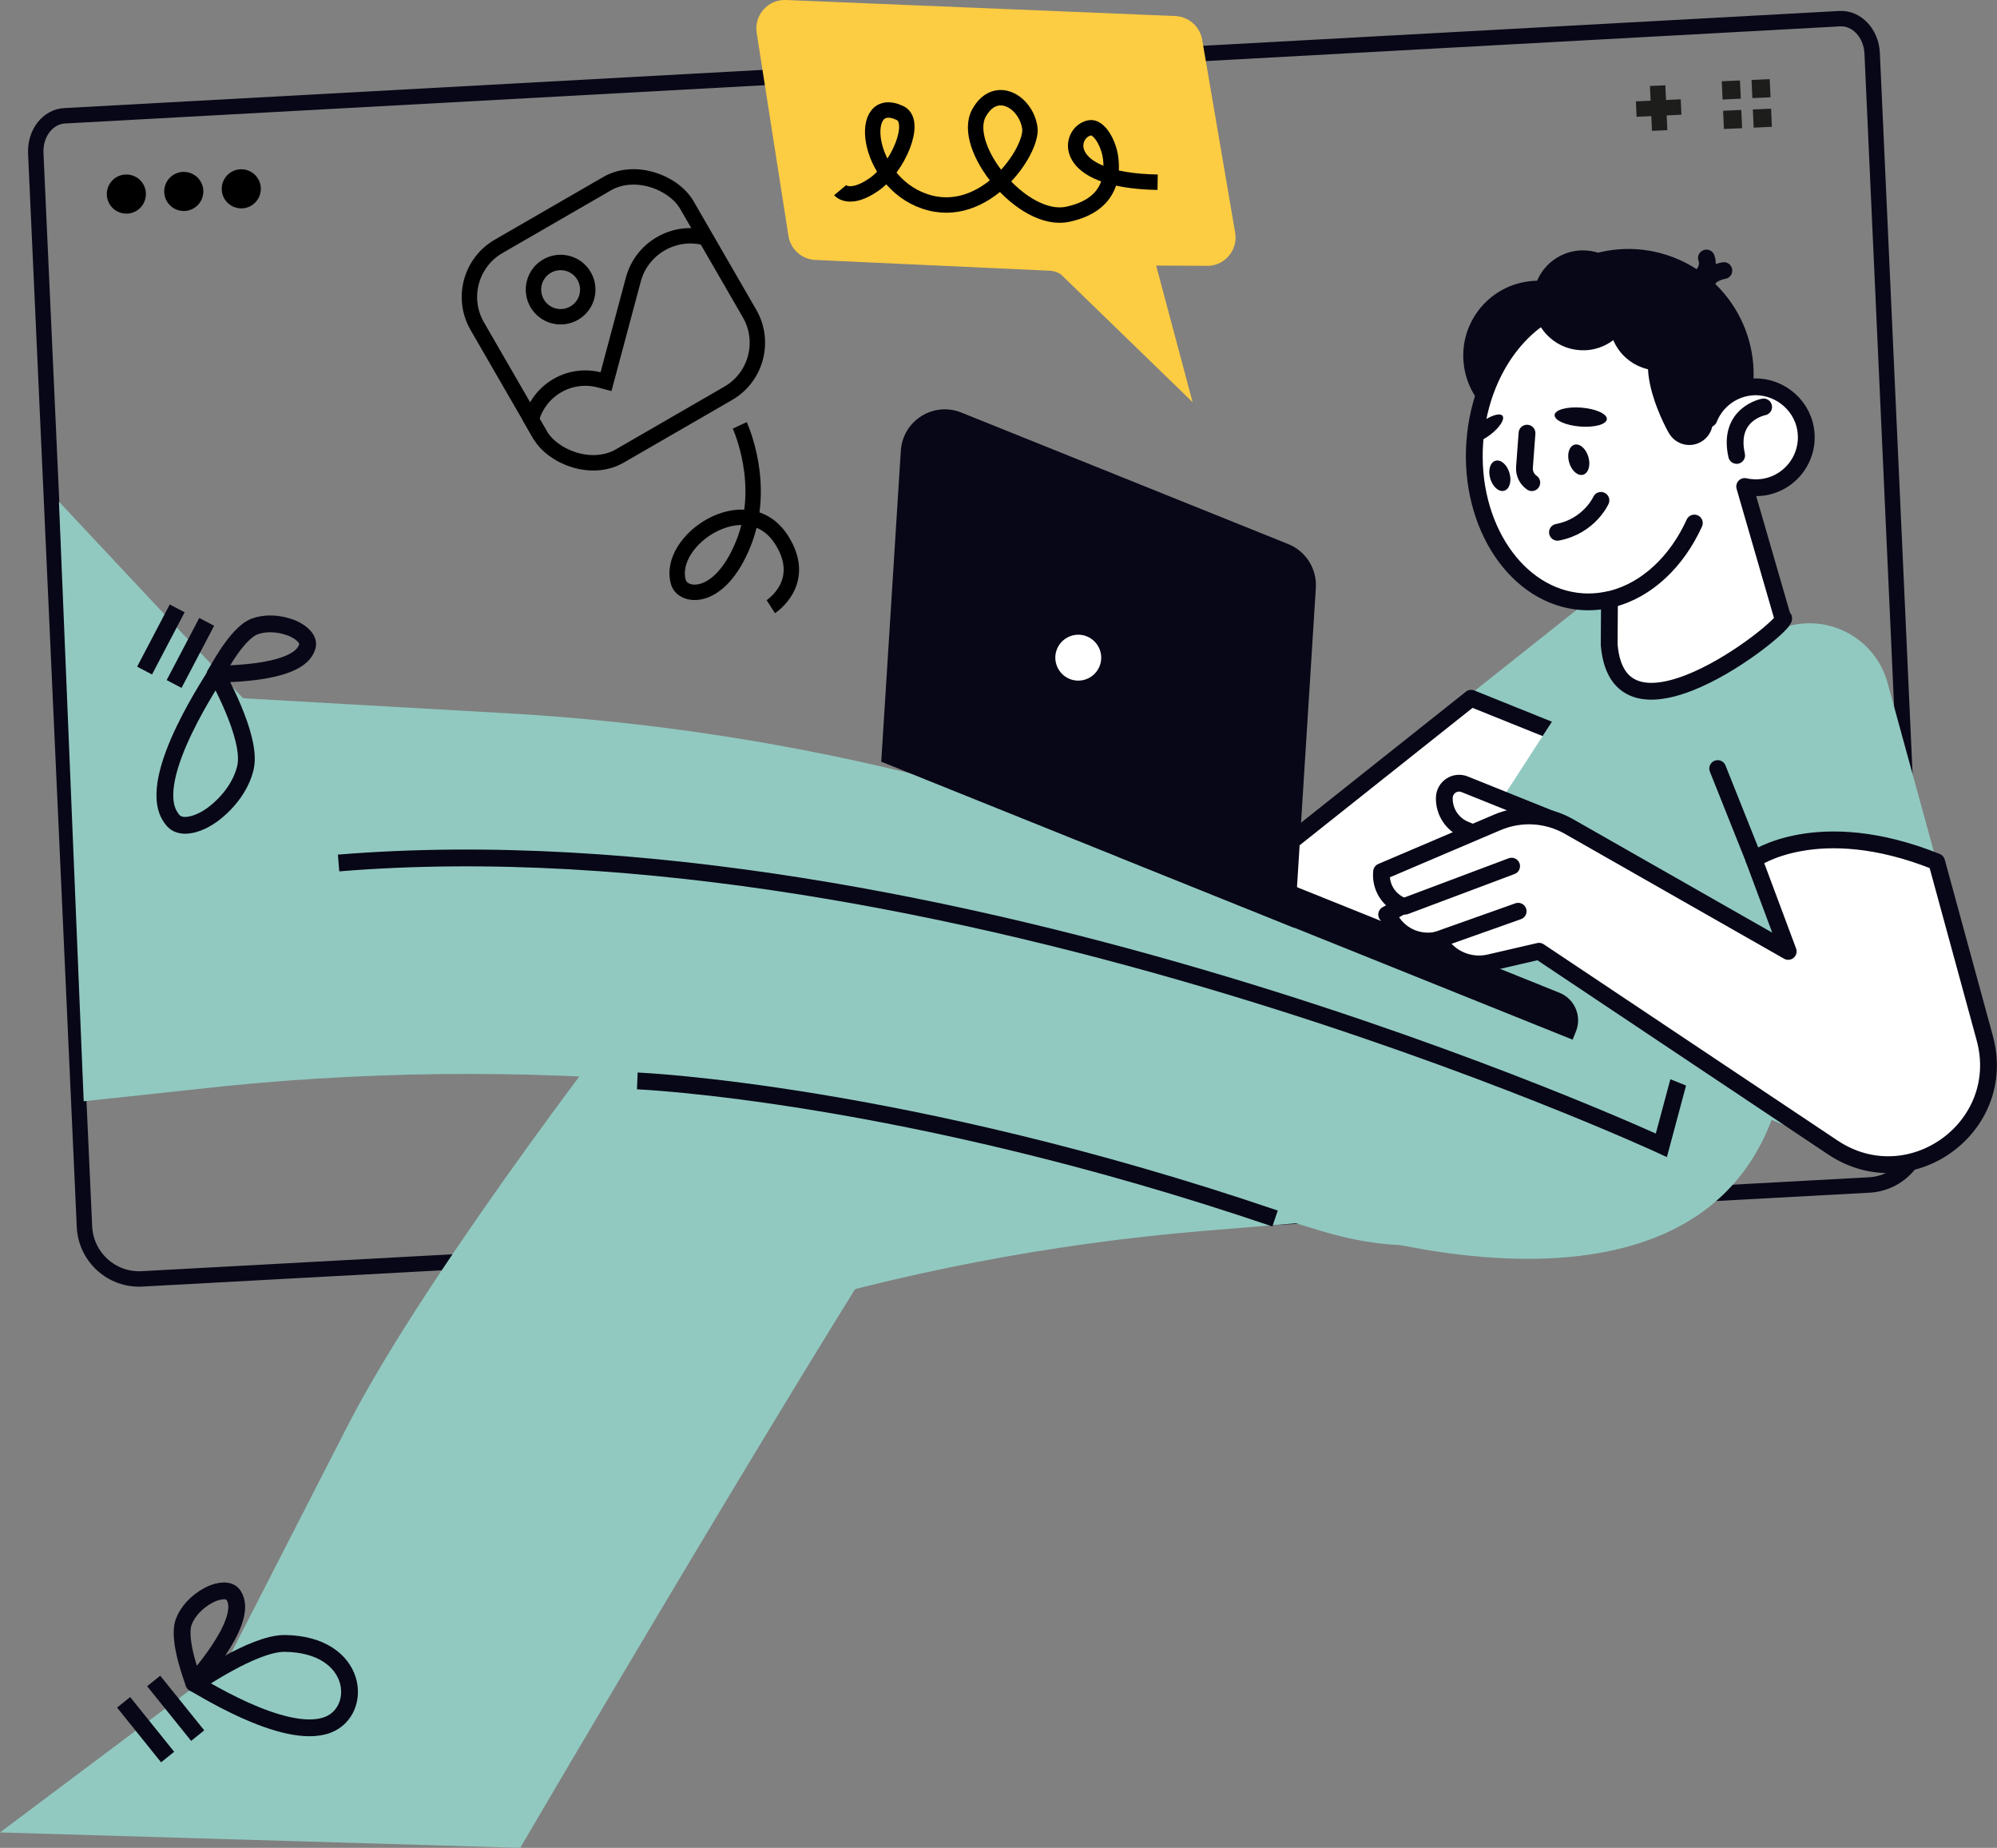
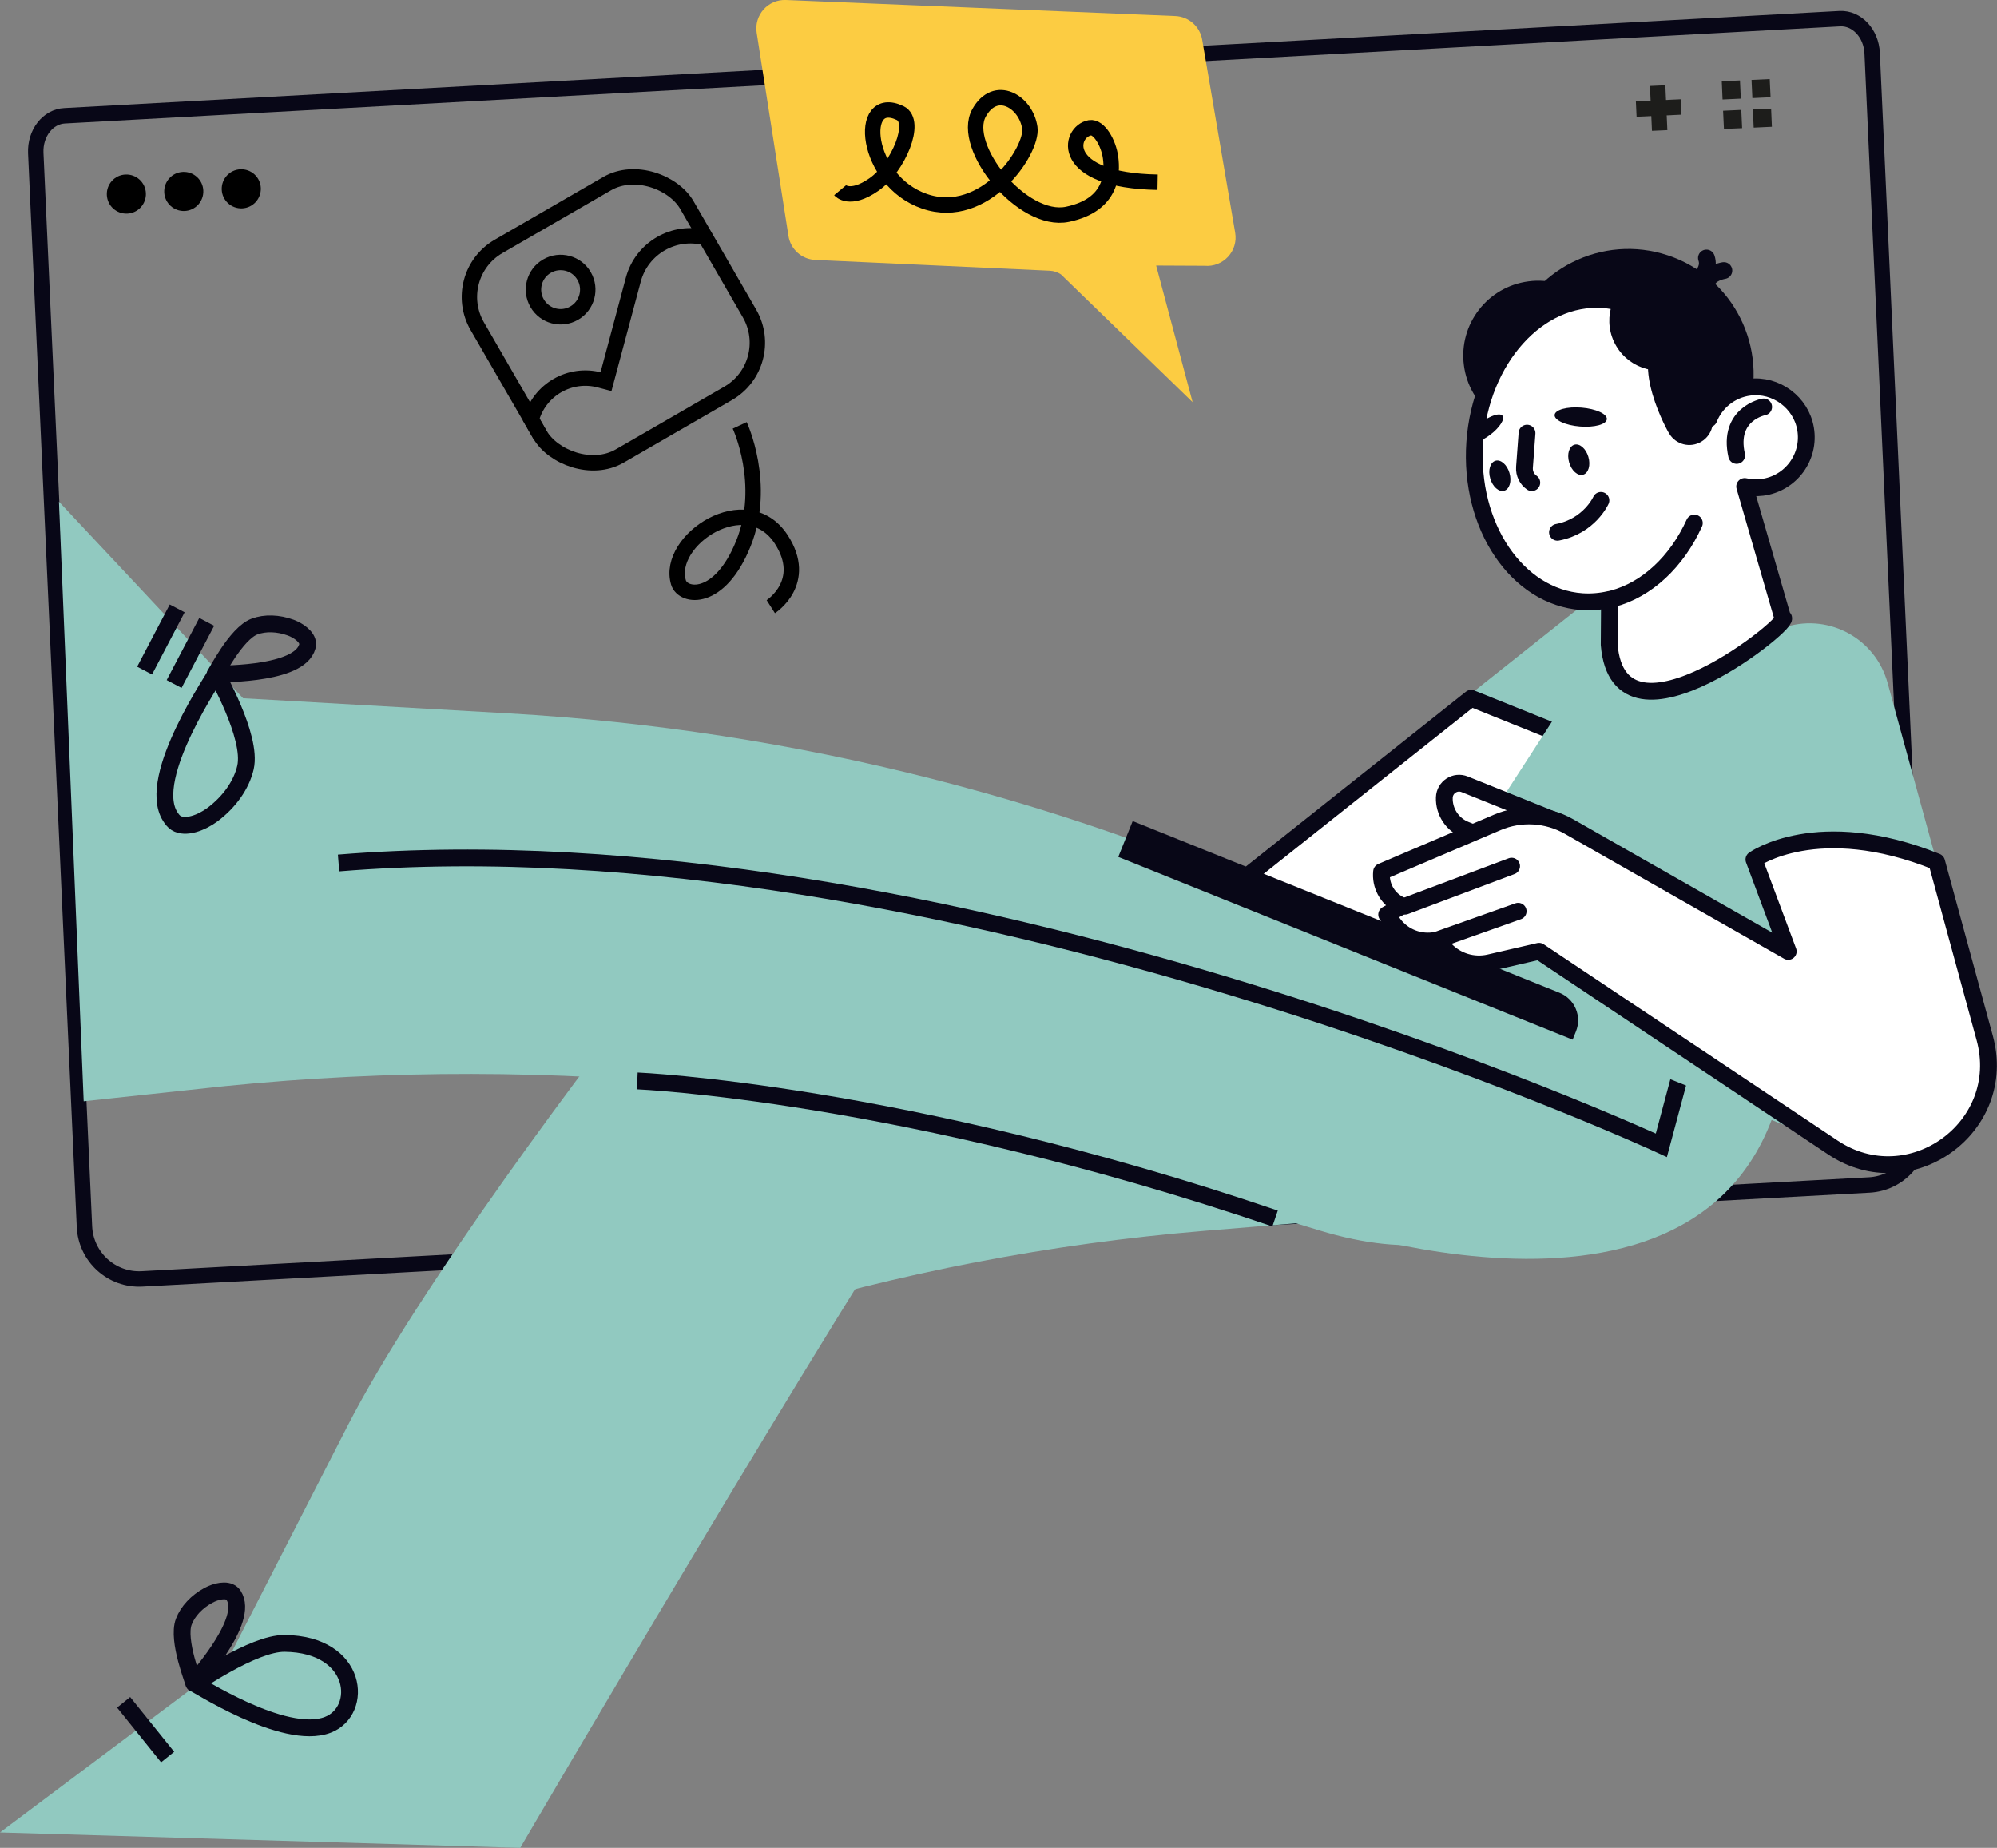
<svg xmlns="http://www.w3.org/2000/svg" id="Layer_2" data-name="Layer 2" viewBox="0 0 259.11 239.71">
  <rect x="0" y="0" width="259.11" height="239.71" fill="#808080" stroke="none" />
  <defs>
    <style>
      .cls-1 {
        fill: #91c9c0;
      }

      .cls-1, .cls-2, .cls-3, .cls-4, .cls-5 {
        stroke-width: 0px;
      }

      .cls-2 {
        fill: #fccc42;
      }

      .cls-6, .cls-7, .cls-8, .cls-9, .cls-10, .cls-11 {
        fill: none;
      }

      .cls-6, .cls-7, .cls-9, .cls-12, .cls-13 {
        stroke-linejoin: round;
      }

      .cls-6, .cls-7, .cls-9, .cls-12, .cls-13, .cls-11 {
        stroke: #080717;
      }

      .cls-6, .cls-9, .cls-12, .cls-13, .cls-11 {
        stroke-width: 2.18px;
      }

      .cls-3 {
        fill: #1d1d1b;
      }

      .cls-7, .cls-8, .cls-10 {
        stroke-width: 2px;
      }

      .cls-7, .cls-9, .cls-12 {
        stroke-linecap: round;
      }

      .cls-8 {
        stroke: #000;
      }

      .cls-8, .cls-11 {
        stroke-miterlimit: 10;
      }

      .cls-4 {
        fill: #000;
      }

      .cls-5 {
        fill: #080717;
      }

      .cls-12, .cls-13 {
        fill: #fff;
      }

      .cls-10 {
        stroke: #1d1d1b;
      }
    </style>
  </defs>
  <g id="Layer_2-2" data-name="Layer 2">
    <g>
      <g>
        <path class="cls-7" d="M242.53,153.72c3.89-.21,6.89-3.52,6.71-7.42l-6.33-139.41c-.12-2.57-1.99-4.57-4.18-4.47L8.4,15.02c-2.19.1-3.87,2.26-3.76,4.83l6.32,139.28c.18,3.94,3.54,6.99,7.48,6.77l224.08-12.18Z" />
        <g>
          <path class="cls-4" d="M18.93,25.06c.06,1.4-1.02,2.59-2.42,2.65-1.4.06-2.59-1.02-2.65-2.42-.06-1.4,1.02-2.59,2.42-2.65,1.4-.06,2.59,1.02,2.65,2.42Z" />
          <path class="cls-4" d="M26.38,24.72c.06,1.4-1.02,2.59-2.42,2.65-1.4.06-2.59-1.02-2.65-2.42-.06-1.4,1.02-2.59,2.42-2.65,1.4-.06,2.59,1.02,2.65,2.42Z" />
          <path class="cls-4" d="M33.84,24.38c.06,1.4-1.02,2.59-2.42,2.65-1.4.06-2.59-1.02-2.65-2.42-.06-1.4,1.02-2.59,2.42-2.65,1.4-.06,2.59,1.02,2.65,2.42Z" />
        </g>
        <g>
          <line class="cls-10" x1="215.08" y1="11.11" x2="215.34" y2="16.93" />
          <line class="cls-10" x1="218.12" y1="13.88" x2="212.3" y2="14.15" />
        </g>
        <g>
          <polygon class="cls-3" points="225.76 10.44 223.4 10.54 223.5 12.91 225.87 12.8 225.76 10.44 225.76 10.44" />
          <polygon class="cls-3" points="225.93 14.26 223.57 14.37 223.68 16.73 226.04 16.63 225.93 14.26 225.93 14.26" />
          <polygon class="cls-3" points="229.62 10.26 227.26 10.37 227.37 12.73 229.73 12.62 229.62 10.26 229.62 10.26" />
          <polygon class="cls-3" points="229.8 14.09 227.43 14.2 227.54 16.56 229.9 16.45 229.8 14.09 229.8 14.09" />
        </g>
      </g>
      <path class="cls-1" d="M124.05,146.72c-9.7-11.26-21.81-19.73-35.63-24.24-12.3,15.3-34.36,44.99-43.35,62.54l-15.72,30.69L0,237.71l67.5,2s40.26-68.84,56.55-92.99Z" />
      <path class="cls-1" d="M156.25,159.67l11.91-.98,2.99.91c24.21,7.35,32.71-7.41,28.52-25.88l-11.88-6.15-28.6-1.55c-23.53-1.27-47.08.72-69.98,5.89-1.97,14.02.66,27.78,8.45,39.02,19.03-5.82,38.67-9.61,58.6-11.26Z" />
      <path class="cls-1" d="M232.95,126.25l-1.11,11.15c-5.92,41.64-63.29,20.57-63.29,20.57l-12.92-4.07c-40.82-12.85-83.82-17.28-126.4-13.01l-18.37,1.97-3.21-77.78,23.89,25.5,34.42,1.96c37.15,2.12,73.53,11.38,107.17,27.28l15.31,6.59,15.41-15.28,29.1,15.12Z" />
      <path class="cls-11" d="M221.79,125.33l-6.23,23.24s-92.98-43.05-171.63-36.62" />
      <g>
        <line class="cls-11" x1="22.59" y1="88.73" x2="26.82" y2="80.67" />
        <line class="cls-11" x1="18.76" y1="86.99" x2="22.99" y2="78.92" />
        <path class="cls-6" d="M28.07,87.29c-.16-.03,4.7,8.23,3.78,12.27-.51,2.24-2.08,4.47-4.29,6.12-1.39,1.03-3.49,1.85-4.72,1.08-.33-.21-.55-.52-.75-.83-3.3-5.14,6.14-18.61,5.98-18.64Z" />
        <path class="cls-6" d="M27.9,87.47c.04.1,2.7-5.3,5.14-6.2,1.35-.5,3.06-.45,4.69.15,1.02.38,2.17,1.2,2.19,2.1,0,.25-.08.47-.17.68-1.56,3.5-11.88,3.17-11.84,3.27Z" />
      </g>
      <g>
        <g>
-           <line class="cls-11" x1="25.65" y1="225.15" x2="19.94" y2="218.06" />
          <line class="cls-11" x1="21.75" y1="227.93" x2="16.04" y2="220.83" />
        </g>
        <path class="cls-6" d="M25.21,218.41c-.01.16,7.59-5.26,11.73-5.22,9.59.11,10.28,8.76,5.59,10.56-5.7,2.19-17.31-5.51-17.32-5.34Z" />
        <path class="cls-6" d="M25.12,218.33c.1.04-2.2-5.53-1.27-7.96.51-1.35,1.68-2.6,3.2-3.42.96-.52,2.33-.85,3.03-.26.19.16.3.37.4.58,1.6,3.49-5.45,11.02-5.35,11.06Z" />
      </g>
      <path class="cls-11" d="M82.69,140.22s34.54,1.45,82.75,17.85" />
      <g>
        <path class="cls-1" d="M227.72,86.32l-12.1-7.59c-3.54-2.22-8.1-1.97-11.37.63l-43.83,34.81,41.12,16.54,26.18-44.4Z" />
        <polygon class="cls-12" points="202.04 130.93 160.92 114.38 190.88 90.58 219.13 101.95 202.04 130.93" />
        <line class="cls-12" x1="243.22" y1="130.06" x2="232.03" y2="123.43" />
        <path class="cls-1" d="M251.28,111.8l-6.37-23.22c-1.56-5.67-7.46-8.96-13.1-7.29l-8.33,2.47-1.58-4.03-.12-.05c-5.23-2.1-11.21-.22-14.3,4.49l-26.77,41.34,61.22,24.63,9.35-38.34Z" />
        <g>
          <path class="cls-12" d="M191.58,108.22l-1.46-.59c-1.69-.68-2.78-2.35-2.72-4.17h0c.05-1.34,1.4-2.22,2.64-1.72l12.29,4.94" />
          <path class="cls-12" d="M251.28,111.8l6.24,22.86c3.16,11.57-9.73,20.85-19.7,14.2l-38.13-25.46-6.44,1.49c-2.08.48-4.27-.18-5.73-1.74l-1.12-1.19h0c-2.13.44-4.32-.39-5.61-2.14l-.87-1.18,2-1.11-.43-.23c-1.53-.82-2.41-2.49-2.23-4.22h0l15.02-6.4c3.01-1.28,6.44-1.08,9.28.53l28.46,16.21-4.45-11.92s8.25-5.92,23.7.29Z" />
          <line class="cls-12" x1="196.98" y1="118.21" x2="186.41" y2="121.96" />
          <line class="cls-12" x1="196.13" y1="112.36" x2="182.31" y2="117.55" />
        </g>
-         <line class="cls-9" x1="222.87" y1="99.7" x2="227.58" y2="111.5" />
        <path class="cls-5" d="M143.71,118.19h59.7c2.12,0,3.85,1.72,3.85,3.85v1.16h-63.54v-5.01h0Z" transform="translate(57.73 -56.77) rotate(21.91)" />
-         <path class="cls-5" d="M167.94,120.37l-53.6-21.56,2.54-40.34c.25-3.9,4.23-6.41,7.86-4.95l42.41,17.06c2.29.92,3.73,3.21,3.58,5.68l-2.78,44.12Z" />
-         <path class="cls-12" d="M143.68,86.83c-.84,2.08-3.21,3.1-5.29,2.26-2.08-.84-3.1-3.21-2.26-5.29.84-2.08,3.21-3.1,5.29-2.26,2.08.84,3.1,3.21,2.26,5.29Z" />
      </g>
      <g>
        <circle class="cls-5" cx="211.27" cy="48.53" r="16.24" transform="translate(98.52 233.67) rotate(-71.59)" />
        <path class="cls-5" d="M189.94,47.39c.69,5.32,5.57,9.08,10.89,8.38s9.08-5.57,8.38-10.89c-.69-5.32-5.57-9.08-10.89-8.38-5.32.69-9.08,5.57-8.38,10.89Z" />
        <path class="cls-13" d="M205.26,78.05c-8.44-.59-14.67-9.84-13.91-20.66.76-10.82,8.21-19.11,16.65-18.52,7.05.49,12.55,7.02,13.73,15.46.85-2.15,2.82-3.79,5.28-4.1,3.43-.43,6.68,1.99,7.26,5.39.63,3.69-1.94,7.12-5.61,7.6-.79.1-1.56.05-2.29-.11l4.93,17.03c2.13-.18-21.24,18.97-22.51,3.48l.04-5.86c-1.16.27-2.36.37-3.58.29Z" />
        <path class="cls-9" d="M228.83,52.79s-4.71.87-3.5,6.29" />
        <path class="cls-9" d="M209.21,77.68c4.48-1.17,8.36-4.82,10.63-9.83" />
        <path class="cls-5" d="M194.95,53.94c.33.43-.37,1.53-1.58,2.45-1.2.92-2.45,1.31-2.78.88-.33-.43.37-1.53,1.58-2.45,1.2-.92,2.45-1.31,2.78-.88Z" />
        <path class="cls-5" d="M208.49,54.38c-.06.68-1.62,1.1-3.49.95s-3.34-.82-3.29-1.5c.06-.68,1.62-1.1,3.49-.95s3.34.82,3.29,1.5Z" />
        <path class="cls-9" d="M198.13,56.19l-.33,4.43c-.06.82.33,1.56.95,1.99" />
        <path class="cls-9" d="M207.72,64.91s-1.49,3.35-5.64,4.14" />
-         <path class="cls-5" d="M199.82,42.26c1.82,3.08,5.8,4.1,8.88,2.28,3.08-1.82,4.1-5.8,2.28-8.88-1.82-3.08-5.8-4.1-8.88-2.28-3.08,1.82-4.1,5.8-2.28,8.88Z" />
        <path class="cls-5" d="M209.71,44.89c1.82,3.08,5.8,4.1,8.88,2.28,3.08-1.82,4.1-5.8,2.28-8.88-1.82-3.08-5.8-4.1-8.88-2.28-3.08,1.82-4.1,5.8-2.28,8.88Z" />
        <path class="cls-5" d="M216.57,56.23c.86,1.45,2.72,1.93,4.17,1.07,1.45-.86,1.93-2.72,1.07-4.17-.86-1.45-1.66-12.59-5.77-10.15-4.88,2.89-.32,11.81.53,13.26Z" />
        <path class="cls-9" d="M223.67,35.1s-1.34.21-1.91.98" />
        <path class="cls-9" d="M221.01,35.57s.82-.93.4-2.1" />
        <path class="cls-5" d="M203.6,60c.31,1.07,1.12,1.78,1.81,1.58.69-.2,1-1.23.68-2.31-.31-1.07-1.12-1.78-1.81-1.58-.69.2-1,1.23-.68,2.31Z" />
        <path class="cls-5" d="M193.36,62.08c.31,1.07,1.12,1.78,1.81,1.58.69-.2,1-1.23.68-2.31-.31-1.07-1.12-1.78-1.81-1.58s-1,1.23-.68,2.31Z" />
      </g>
      <g>
-         <path class="cls-8" d="M75.79,35.81c.97,1.68.4,3.84-1.29,4.81-1.68.97-3.84.4-4.81-1.29-.97-1.68-.4-3.84,1.29-4.81,1.68-.97,3.84-.4,4.81,1.29Z" />
+         <path class="cls-8" d="M75.79,35.81c.97,1.68.4,3.84-1.29,4.81-1.68.97-3.84.4-4.81-1.29-.97-1.68-.4-3.84,1.29-4.81,1.68-.97,3.84-.4,4.81,1.29" />
        <path class="cls-8" d="M91.57,30.85h0c-4.1-1.1-8.31,1.34-9.4,5.43l-3.54,13.23-.8-.21c-3.88-1.04-7.86,1.26-8.9,5.14h0l1.23,2.14" />
        <rect class="cls-8" x="63.88" y="25.79" width="31.41" height="31.41" rx="7.58" ry="7.58" transform="translate(-10.08 45.38) rotate(-30.02)" />
      </g>
      <path class="cls-8" d="M95.98,55.18s3.57,7.64.48,15.32c-3.09,7.68-7.85,7.01-8.43,5.05-1.63-5.5,8.86-12.45,13.33-5.59,3.62,5.57-1.35,8.74-1.35,8.74" />
      <g>
        <path class="cls-2" d="M155.98,5.14l4.28,25.03c.42,2.4-1.56,4.53-3.98,4.31l-6.27-.03,4.73,17.72-17.09-16.58c-.42-.28-.91-.44-1.41-.47l-30.46-1.4c-1.76-.08-3.21-1.39-3.48-3.12l-4.12-26.34c-.36-2.3,1.47-4.36,3.8-4.26l50.51,2.08c1.74.07,3.19,1.35,3.49,3.06Z" />
        <path class="cls-8" d="M109,24.68s1.22,1.46,4.39-.74c3.17-2.2,5.66-8.19,3.4-9.27-5.61-2.67-4.62,8.79,3.19,11.45,7.81,2.67,14.06-6.62,13.64-9.53-.49-3.41-4.46-5.78-6.59-1.94-2.43,4.39,5.63,14.38,11.48,13.15,5.85-1.23,5.84-5.37,5.59-7.32-.25-1.95-1.52-4.1-2.69-3.9-2.77.5-4.13,6.83,8.79,7.06" />
      </g>
    </g>
  </g>
</svg>